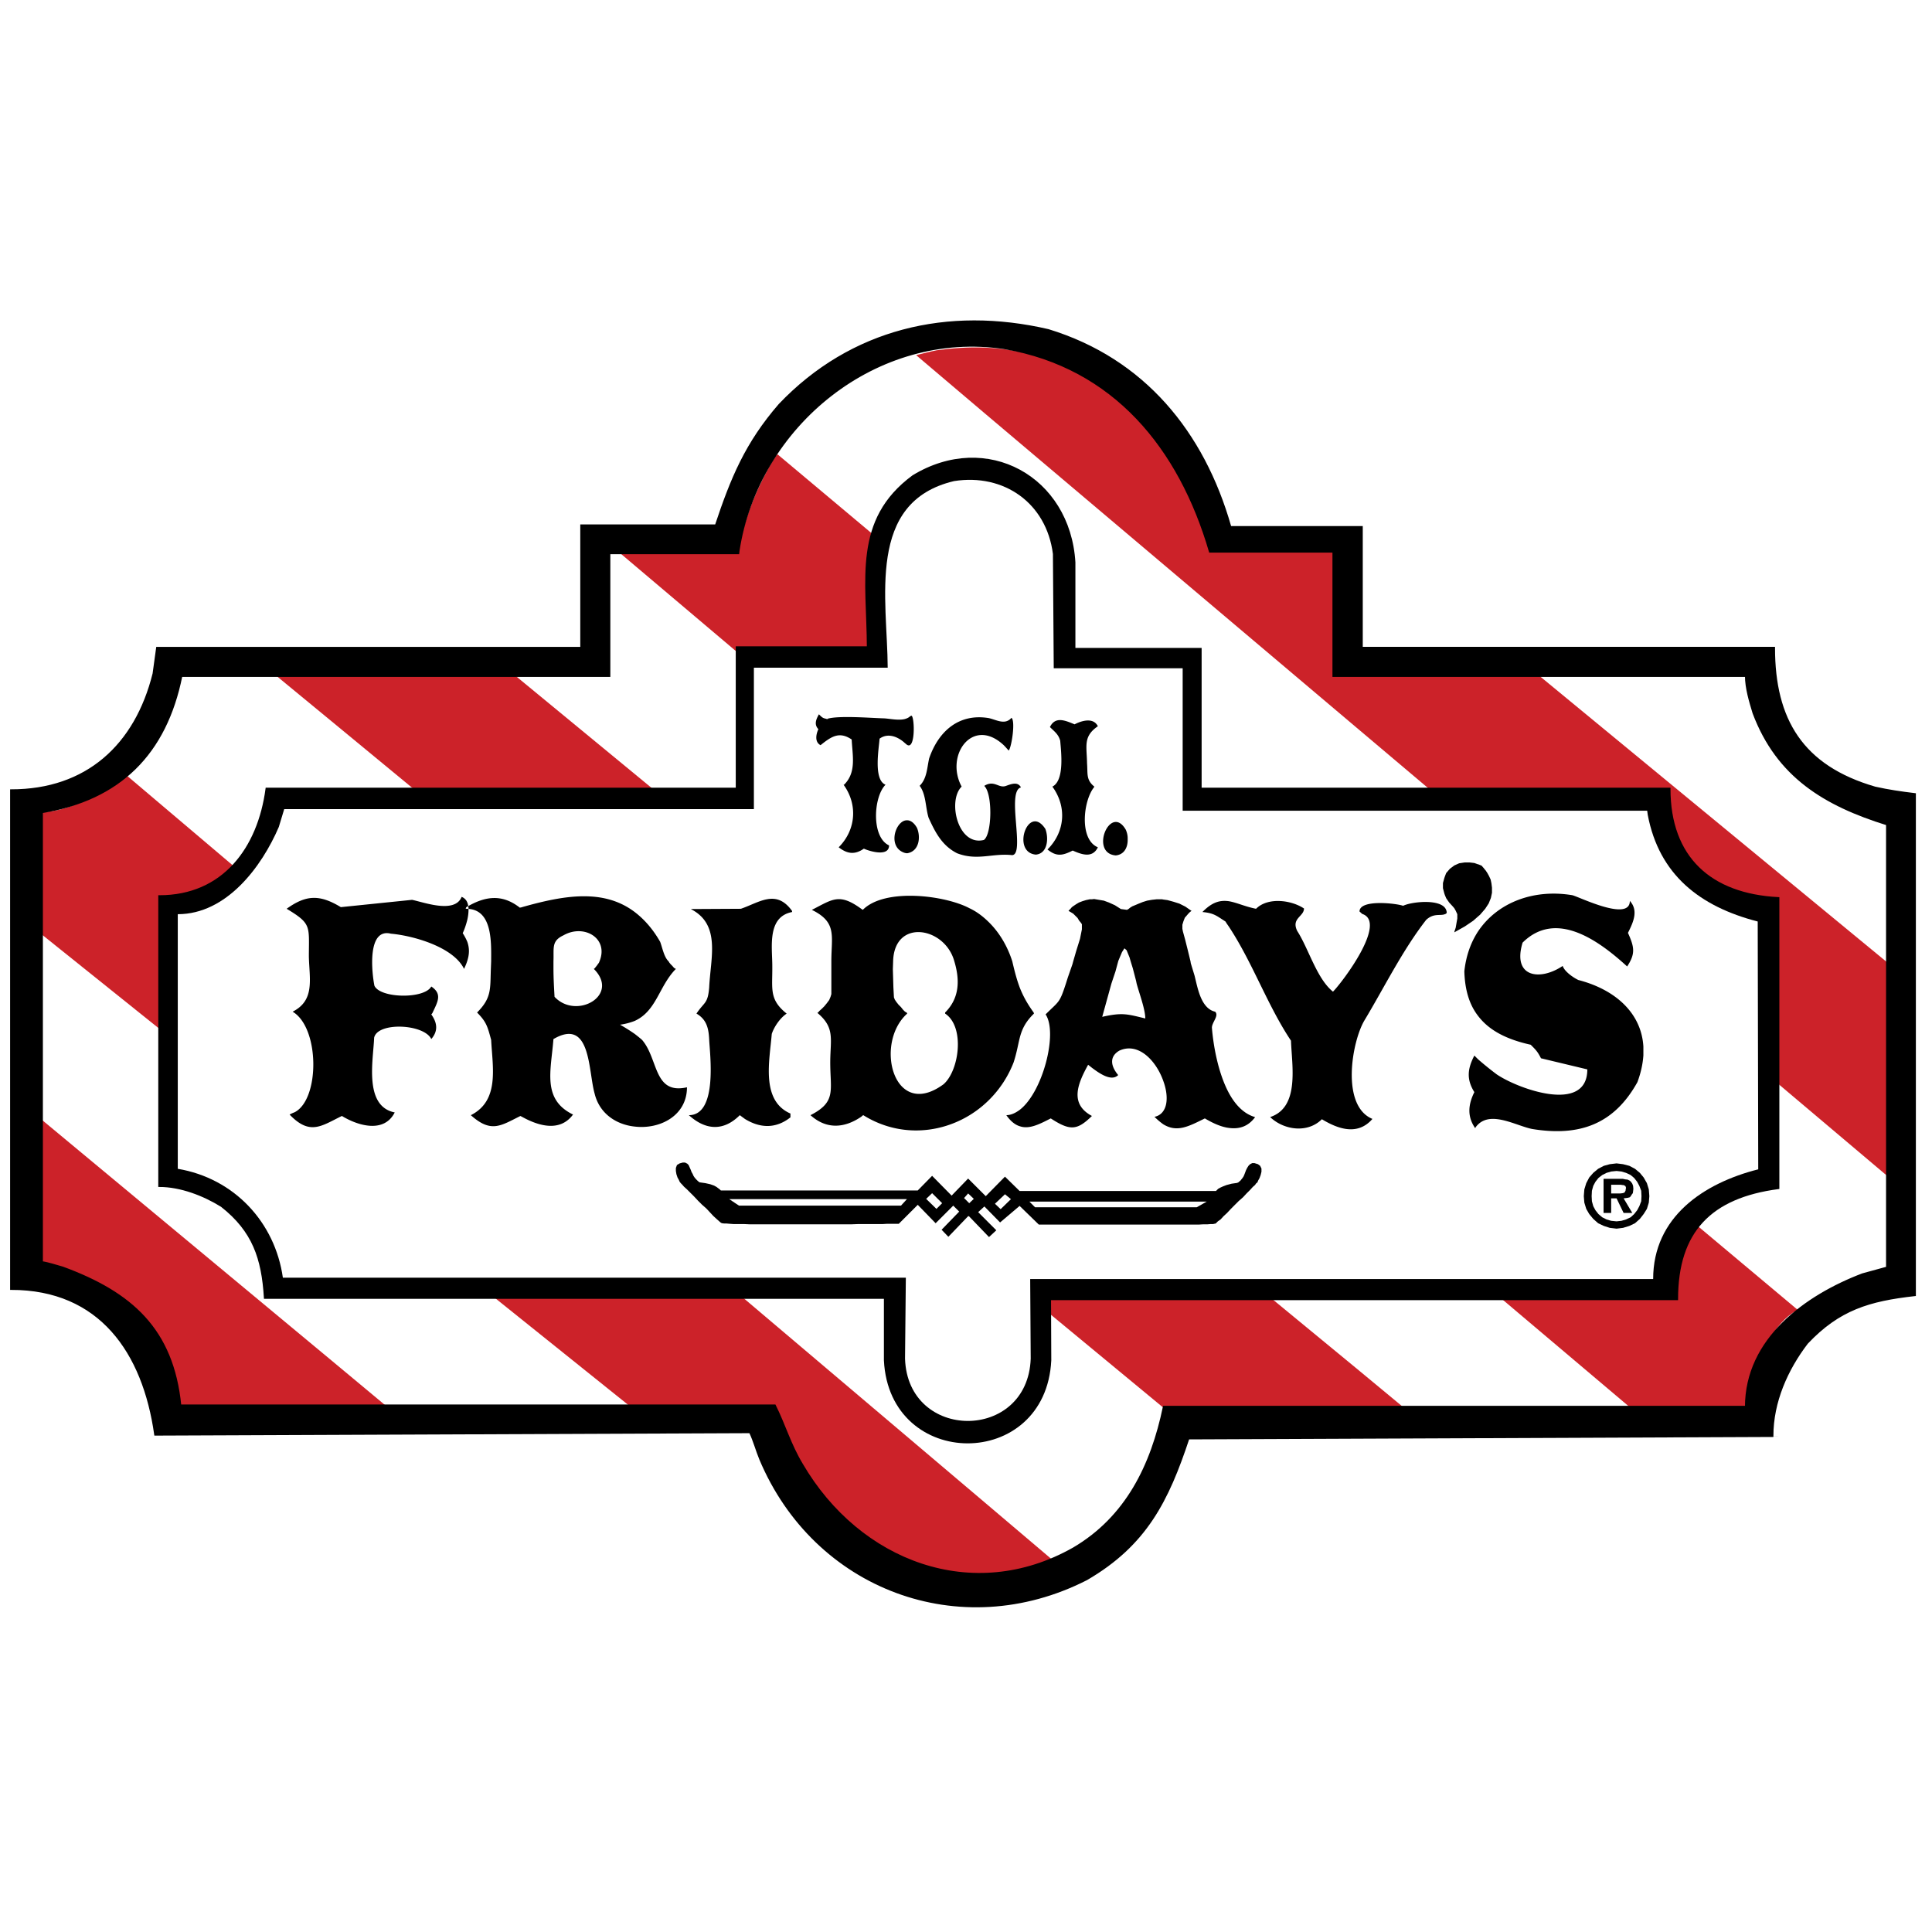
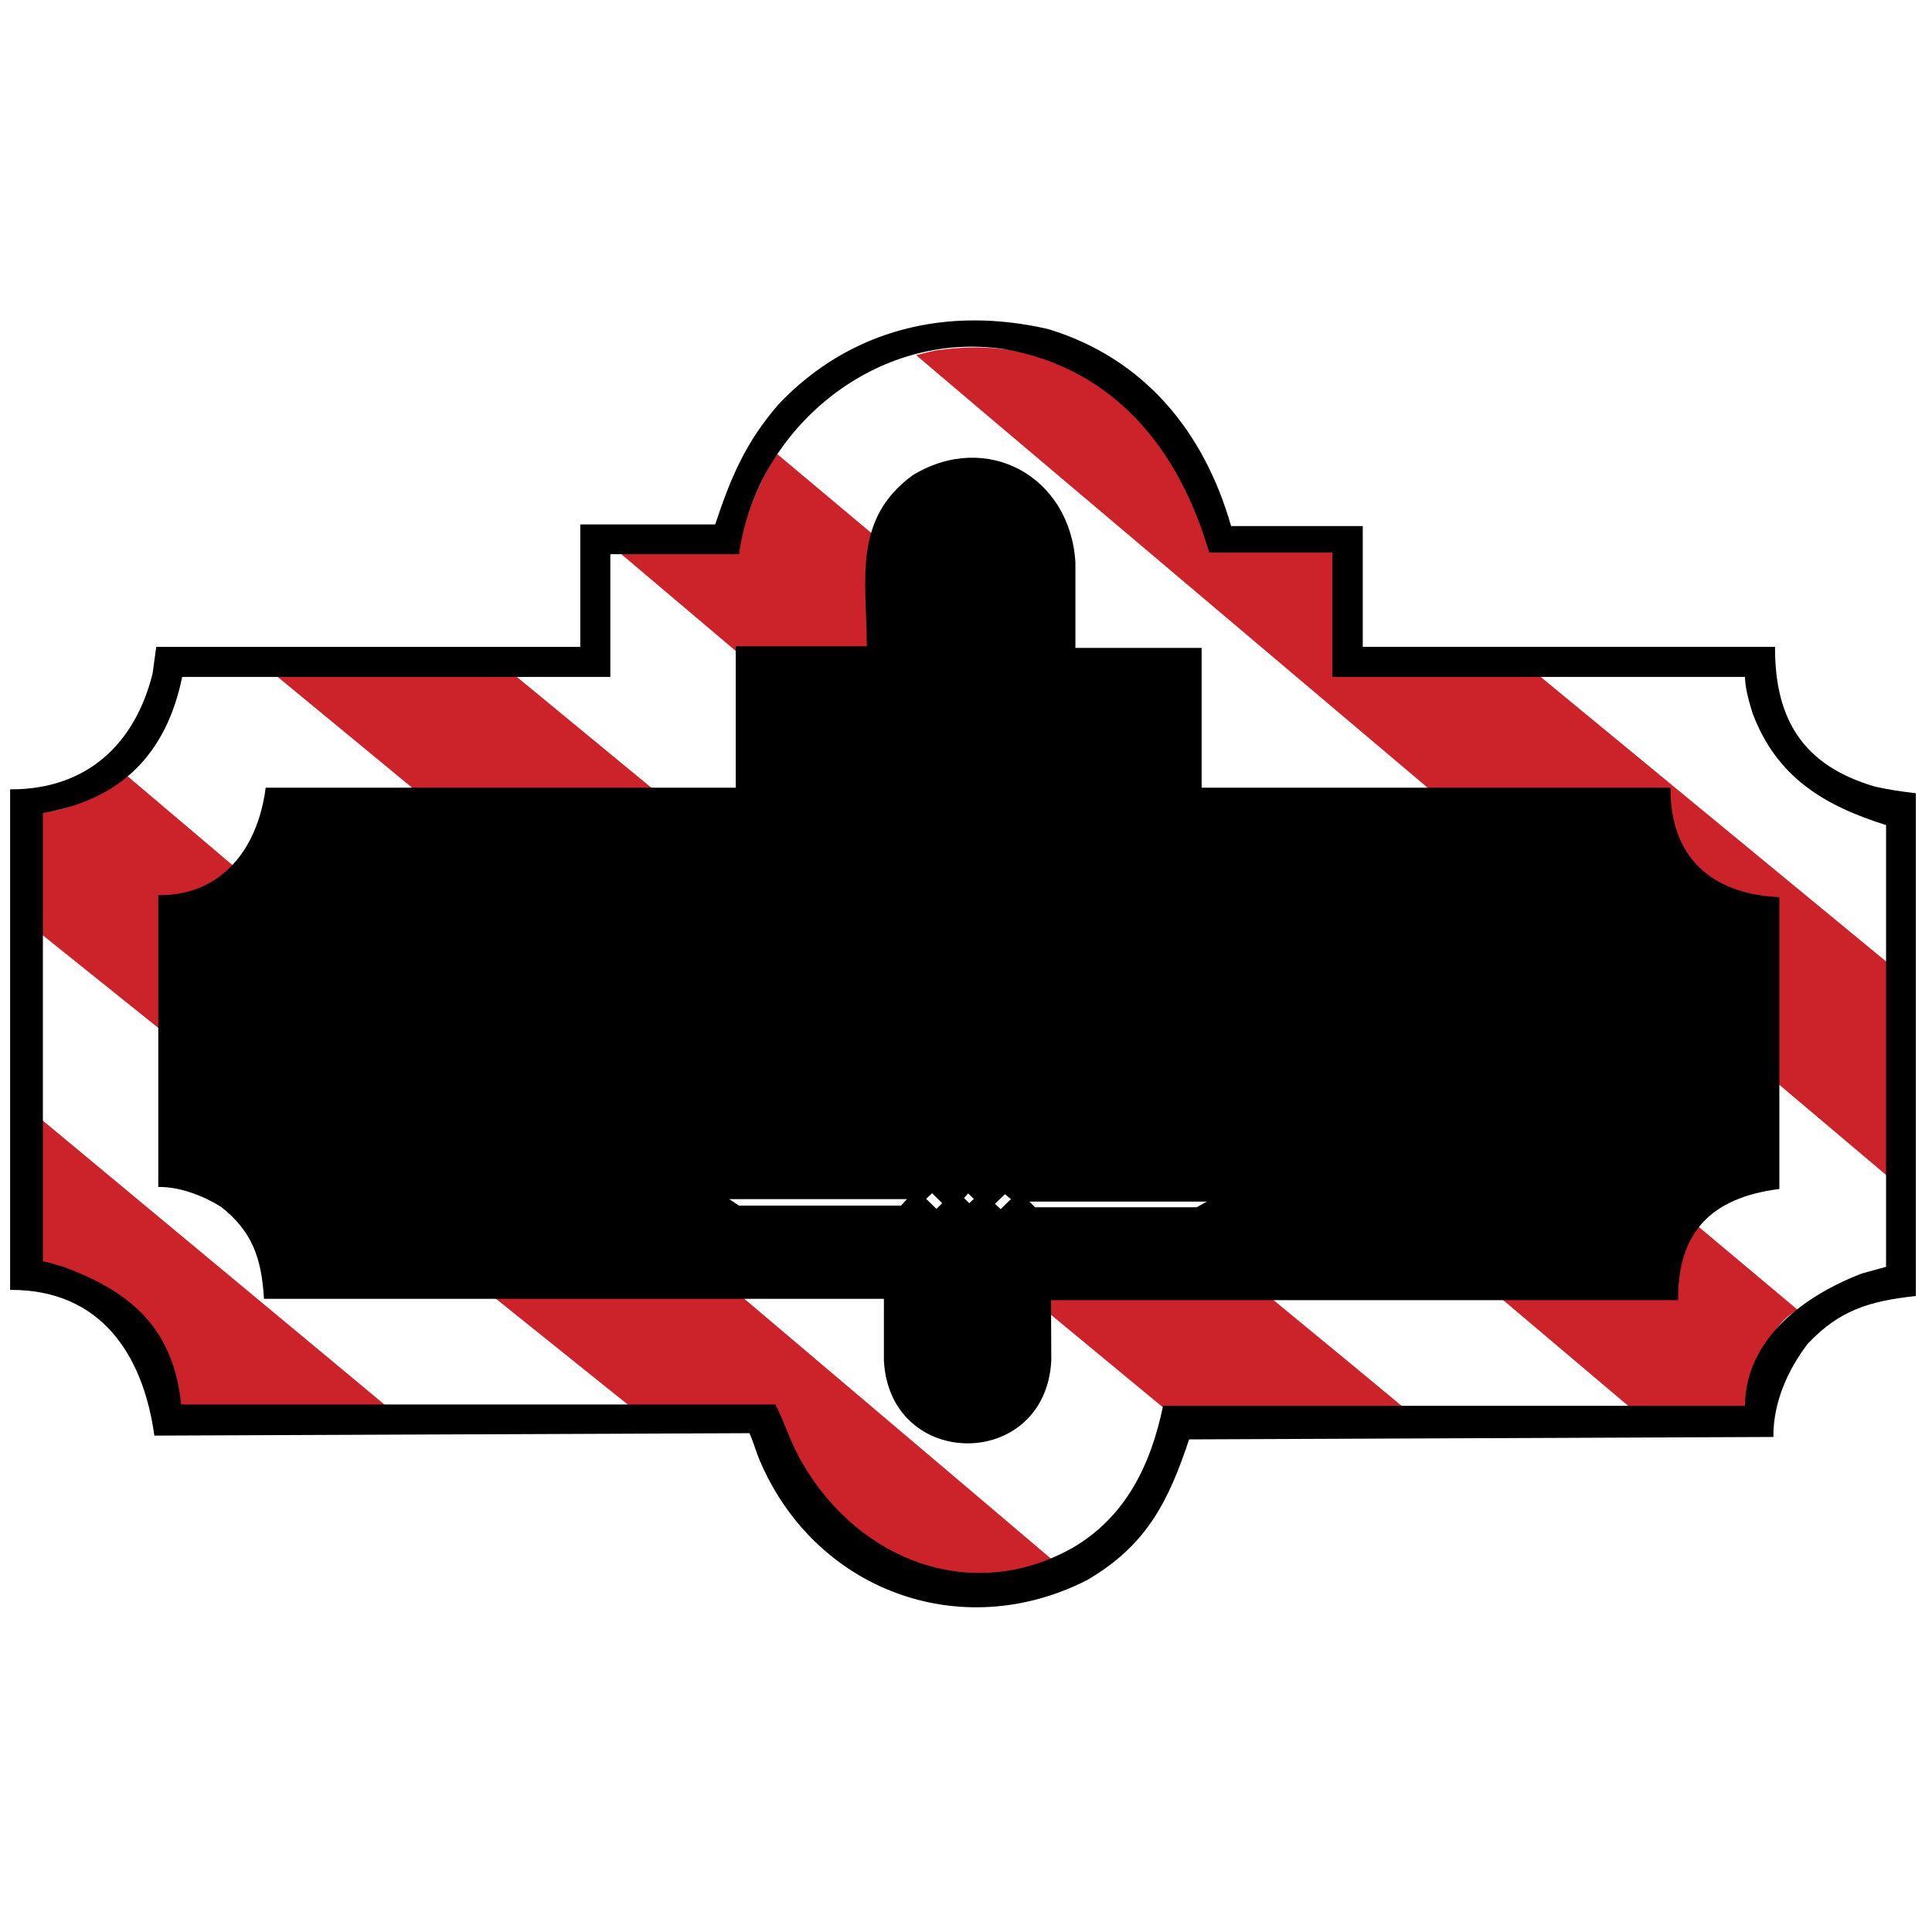
<svg xmlns="http://www.w3.org/2000/svg" width="2500" height="2500" viewBox="0 0 192.756 192.756">
  <g fill-rule="evenodd" clip-rule="evenodd">
    <path fill="#fff" d="M0 0h192.756v192.756H0V0z" />
-     <path d="M187.066 78.589c-7.27-2.108-10.08-6.783-10.08-13.944h-41.131V52.593h-13.078l-.055-.081c-2.674-9.351-8.594-16.646-18.133-19.565-9.998-2.324-19.673-.054-26.807 7.432-3.351 3.864-4.783 7.351-6.351 12.053H58.002v12.214H15.683l-.352 2.567C13.548 74.375 8.656 78.86 1.117 78.86v49.724c8.864 0 13.215 6.323 14.376 14.539l59.344-.243c.405.837.676 1.864 1.027 2.702 5.432 12.917 19.917 18.403 32.536 11.972 5.945-3.459 8.107-7.864 10.16-14.053l58.264-.242c0-3.379 1.432-6.621 3.459-9.27 3.189-3.379 6.188-4.271 10.756-4.784V79.238c-1.351-.162-2.648-.351-3.973-.649z" fill="#fff" />
-     <path d="M188.281 126.476l-2.459.675c-5.674 2.163-11.619 6.459-11.619 13.215h-58.074c-1.217 5.838-3.729 11.026-9.025 14.134-10.025 5.675-21.375 1.405-27.105-8.404-1.188-1.973-1.729-3.919-2.702-5.864H17.98c-.757-7.594-4.892-11.242-11.729-13.755-.702-.189-1.378-.433-2.08-.54V81.021c7.755-1.271 12.35-5.81 13.917-13.593h42.697V55.187h12.863l.027-.243c1.919-12.485 13.783-22.159 26.565-20.213 10.916 1.892 17.457 9.945 20.482 20.294h12.324v12.404h41.156c0 1.216.404 2.54.756 3.702 2.379 6.324 7.08 9.161 13.322 11.106v44.239h.001z" fill="#fff" />
    <path d="M98.158 149.824L33.086 94.696 12.71 77.427c-2.027 1.514-5.918 3.594-8.539 3.594v12.215l28.915 23.187 29.671 23.808h14.539c.973 1.918 1.432 3.999 2.567 5.999 4.459 7.297 10.837 11.323 18.294 10.891 2.189-.135 4.459-.648 6.756-1.567l-6.755-5.73zM4.171 111.72v14.216l.567.135c7.405 1.918 12.512 6.296 13.214 14.241h20.619l-5.485-4.567L4.171 111.72zM98.158 125.638l17.944 14.836H140.1l-4.731-3.919-37.211-30.645-46.723-38.481H27.573l5.513 4.54 65.072 53.669zM153.584 67.429h-20.457V55.024h-12.35c-1.865-6.107-4.404-11.214-9.322-15.403-4.082-3.162-8.514-4.756-13.297-4.945-1.54-.054-3.107.054-4.702.271-.702.135-1.378.324-2.054.486l6.755 5.729 37.211 31.456 52.912 44.697.109-21.214-34.805-28.672zM98.158 62.591L77.567 45.323c-.352.352-.594.865-.864 1.324-1.487 2.729-2.568 5.458-3.027 8.539h-11.81l36.292 30.699 37.211 31.482 27.295 23.079h11.539c.486-2.946 2.135-8.243 5.16-9.756l-43.994-36.887-37.211-31.212z" fill="#cc2229" />
    <path d="M104.779 135.718c-.541 10.917-15.944 10.891-16.484 0v-6.242H26.438c-.243-3.946-1.162-6.676-4.323-9.161-1.784-1.108-4.081-2-6.216-2V89.426c6.405 0 9.918-4.811 10.702-10.729h46.913V64.591h13.08c-.027-6.783-1.432-12.702 4.513-17.08 7.324-4.458 15.566.108 16.078 8.594v8.647h12.594v13.945h46.777c0 6.864 4.08 10.566 10.863 10.917v28.915c-6.756.892-10.105 4.323-10.105 11.079h-62.561l.026 6.11z" stroke="#000" stroke-width=".216" stroke-miterlimit="2.613" />
-     <path d="M102.834 135.555c-.297 8.297-12.269 8.27-12.539 0l.081-8.079H28.222c-.784-5.54-4.864-9.918-10.485-10.864V91.209c4.864 0 8.377-4.729 10.08-8.702l.54-1.783h46.859V66.618h13.35c-.027-6.811-2.189-16.539 6.621-18.62 4.972-.784 9.214 2.189 9.863 7.269l.082 11.404h12.863v14.215h46.346l.053.405c1.137 6 5.217 9.162 10.973 10.647l.053 24.726c-5.457 1.379-10.484 4.757-10.484 10.945h-62.154l.052 7.946z" fill="#fff" />
    <path d="M96.672 121.341l2 2.081.73-.676-1.81-1.81.621-.568 1.566 1.595 1.948-1.649 1.918 1.865H119.561l.46-.027h.432l.324-.027h.244l.135-.027.08-.028v.028l.082-.055.19-.189.269-.189.297-.324.352-.324.379-.406.404-.405.379-.378.432-.379.351-.379.352-.35.269-.298.217-.189.135-.189.054-.027.055-.054.08-.189.135-.244.109-.297.08-.324v-.324l-.134-.271-.217-.162-.352-.108h-.215l-.216.108-.162.162-.135.217-.108.216-.082.216-.082.217-.08.188-.107.162-.11.136-.107.135-.107.081-.082.081-.081.027-.027.027-.568.081-.514.135-.35.135-.298.135-.19.108-.107.109-.082.081-.026.027h-19.591l-1.461-1.432-1.918 1.946-1.676-1.676-.081-.081-1.648 1.702-1.945-1.973-1.433 1.459H71.919l-.027-.027-.081-.081-.108-.08-.216-.163-.243-.135-.379-.135-.487-.108-.567-.081h-.027l-.054-.055-.081-.054-.108-.107-.108-.108-.136-.162-.107-.163-.082-.189-.108-.188-.081-.217-.108-.243-.108-.244-.135-.135-.216-.108h-.243l-.297.081-.271.162-.108.298v.297l.054.324.108.325.135.243.082.188.054.055.027.054.162.163.189.216.297.269.351.352.352.351.405.433.378.378.432.379.379.405.325.351.324.297.243.216.189.162.108.054h.027l.189.027h.243l.325.028.378.027H74.243l.594.027h10.054l.729-.027h2.432l.459-.027h1.162l1.892-1.892 1.784 1.837 1.756-1.756.595.594-1.757 1.811.676.703 1.972-2.054h.081z" />
    <path fill="#fff" d="M96.591 119.07l-.405.46.514.513.458-.432-.567-.541zM100.266 119.152l-1 .946.568.54 1.027-.999-.595-.487zM92.998 119.044l1 .999-.568.568-1.027-1 .595-.567zM72.757 119.639h17.727l-.594.648H73.729l-.972-.648zM120.398 119.882h-17.699l.567.567h16.132l1-.567z" />
    <path d="M105.779 73.915c.08 1.027.459 3.945-.783 4.567 1.459 2 1.27 4.513-.486 6.27.918.756 1.539.595 2.514.108.918.406 1.971.784 2.512-.325-1.891-.783-1.459-4.675-.377-5.999l.025-.054c-.838-.676-.648-1.27-.729-2.324-.027-1.757-.406-2.675 1.08-3.702-.459-.919-1.648-.541-2.324-.189-.918-.378-1.918-.837-2.459.271.434.431.865.728 1.027 1.377zm6.729 9.701v.27c-.027.729-.379 1.379-1.189 1.46-2.648-.217-.539-5.216 1-2.567.109.242.189.539.189.837zm-22.294 1.459v-3.189c.406-.135.865 0 1.27.703.405.946.216 2.351-.973 2.54a.97.97 0 0 1-.297-.054zm0-10.998v-2.324c.216-.054.433-.135.594-.297l.135-.054c.324.162.405 3.675-.541 2.837-.053-.054-.133-.108-.188-.162zm10.7-2.46c-.648.757-1.512.189-2.27.027-2.945-.487-4.999 1.27-5.944 4.026-.216.973-.216 2-.946 2.729.649.864.568 2.135.892 3.188.675 1.486 1.352 2.783 2.837 3.54 2.026.784 3.54-.027 5.485.189 1.352 0-.594-6.377.893-6.756-.324-.622-1-.324-1.541-.135-.703.216-1.135-.622-2.107-.027v.027c.838.811.756 4.837-.055 5.378-2.593.648-3.648-3.918-2.215-5.324-1.675-3.108 1.054-6.945 4.108-4.216.242.216.404.433.594.621.296-.403.675-2.969.269-3.267zm2.434 13.648c-2.486-.217-.758-5.162.945-2.567.352.918.244 2.458-.945 2.567zM90.214 71.752v2.324c-.676-.594-1.648-.973-2.459-.378-.054.892-.648 4.107.595 4.594-1.216 1.216-1.432 5.243.352 6.054 0 1.188-2 .567-2.513.324-.892.621-1.648.54-2.513-.136 1.729-1.729 1.918-4.27.486-6.242h.054c1.244-1.243.838-2.864.757-4.513-1.243-.838-2.027-.297-3.107.567-.622-.324-.433-1.135-.216-1.595-.459-.486-.216-1 .054-1.486.378.378.405.405.973.486h-.243c1.054-.405 4.513-.108 5.756-.081.564.028 1.375.218 2.024.082zm0 10.134c-1 .378-1.567 2.648 0 3.189v-3.189zM64.055 103.748c-.243-.216-.486-.405-.729-.594a19.203 19.203 0 0 0-1.459-.919 6.338 6.338 0 0 0 1.459-.379c2.189-.999 2.405-3.459 4.107-5.188l-.108-.054-.081-.054-.163-.189-.162-.162-.135-.162-.081-.135c-.46-.432-.622-1.378-.838-1.946-.757-1.324-1.622-2.27-2.54-2.973-3.108-2.351-7.054-1.675-11.242-.486-.054.027-.135.027-.216.054-1.726-1.354-3.374-1.167-5.149-.16.014.09.022.184.025.281 2.436.163 2.259 3.502 2.259 5.23l-.027.703c-.081 2.026.108 2.918-1.378 4.405.945.945 1.053 1.432 1.405 2.729.135 2.729.865 6.054-2.027 7.513 2.027 1.811 2.973 1.054 4.945.081l.162.082c1.648.918 3.783 1.539 5.081-.217h.027c-3.134-1.514-2.216-4.378-1.973-7.539 3.756-2.189 3.459 3.161 4.107 5.432.487 2.026 2.189 3.107 4 3.297 2.513.297 5.215-1.082 5.215-3.919-3.349.755-2.835-2.838-4.484-4.731zm-8.728-4.296c-.054-.946-.108-1.893-.108-2.838v-.703c.054-1.351-.216-2.027 1-2.594 2.027-1.162 4.54.271 3.594 2.594l-.054.135-.216.297-.217.271-.081.054c2.648 2.648-1.757 5.107-3.918 2.784z" />
-     <path d="M46.462 90.669l.054-.162a.201.201 0 0 0 .108-.054c.031-.019.062-.035.094-.052a1.583 1.583 0 0 0-.094-.354.978.978 0 0 0-.567-.567c-.676 1.703-3.756.541-4.945.297l-7.107.729c-2.135-1.297-3.486-1.216-5.405.162 2.513 1.514 2.216 1.702 2.216 4.783.054 2.243.622 4.351-1.621 5.485 2.702 1.595 2.729 8.702.216 10.026-.135.054-.405.162-.514.243 2.027 2.107 3.162 1.135 5.215.135 1.541.946 4.189 1.783 5.27-.352-3.107-.621-2.135-5.242-2.054-7.458.352-1.595 4.973-1.378 5.702.136.703-.812.595-1.622 0-2.46a.638.638 0 0 0 .162-.243c.514-1.081.919-1.811-.162-2.54-.702 1.271-5.107 1.189-5.675-.081-.271-1.352-.73-5.783 1.648-5.188 2.162.189 6.215 1.297 7.296 3.513.135-.297.243-.54.324-.811.216-.676.216-1.27 0-1.892a5.42 5.42 0 0 0-.459-.864c.135-.271.324-.784.459-1.325.081-.357.132-.744.119-1.095-.041-.002-.077-.012-.119-.013-.052.002-.106.002-.161.002zM139.99 90.372c-.648-.243-4.35-.676-4.35.567l.27.243c2.541.838-2 6.837-2.918 7.756-1.621-1.298-2.432-4.297-3.566-6.054-.623-1.27.674-1.432.674-2.243-1.242-.838-3.594-1.162-4.783.027-1.107-.216-1.918-.622-2.729-.757-.838-.108-1.621.054-2.621 1.081 1.162.108 1.404.378 2.297.946l.135.216c.055.081.135.189.189.271 2.379 3.594 3.865 7.891 6.215 11.404.082 2.486.893 6.647-2.08 7.62 1.352 1.297 3.729 1.648 5.16.216 1.568.946 3.434 1.622 4.893.136.055-.055.107-.136.162-.162-3.162-1.298-2.08-7.621-.838-9.783 2-3.323 3.811-7.025 6.188-10.08.758-.703 1.406-.378 1.865-.567a.31.31 0 0 0 .189-.135.846.846 0 0 0-.189-.513c-.729-.892-3.405-.568-4.163-.189zM145.314 92.101l-.08.46-.109.324-.027.135 1.054-.594.838-.568.487-.432.189-.162.514-.595.351-.54.215-.541.109-.513v-.513l-.054-.433-.08-.379-.162-.351-.164-.297-.161-.244-.136-.161-.08-.109-.055-.054-.135-.162-.324-.135h-.027l-.379-.134-.459-.055h-.514l-.541.081-.486.217-.432.323-.379.433-.135.351-.054.162-.135.487v.513l.135.514.054.162.135.324.299.432.35.379.162.189.136.243.162.351v.433l-.082.459zM157.475 97.776c-.514-.243-1.377-.838-1.566-1.405-2.244 1.514-5.055 1.162-4-2.324 3.379-3.351 7.676-.136 10.432 2.377.838-1.27.729-1.918.08-3.351.514-1.027 1.082-2.216.189-3.189 0 2.108-4.998-.378-5.729-.567-3.838-.648-7.459.703-9.404 3.594-.73 1.108-1.217 2.459-1.379 3.999.055 1.892.514 3.352 1.379 4.459 1.135 1.486 2.918 2.352 5.242 2.865.541.54.676.675 1.027 1.351l4.621 1.108c0 4.485-6.973 1.919-9.053.486a32.012 32.012 0 0 1-1.838-1.486 67.52 67.52 0 0 0-.379-.379c-.676 1.298-.811 2.352 0 3.648-.621 1.243-.729 2.433.082 3.594.08-.161.189-.27.297-.378 1.379-1.324 3.783.135 5.377.459 4.758.784 8.189-.486 10.514-4.675.35-.945.539-1.837.594-2.675v-.865c-.19-3.295-2.729-5.673-6.486-6.646zM103.131 101.02c-.648-.893-1.055-1.648-1.379-2.46-.297-.783-.512-1.594-.756-2.648-.459-1.432-1.217-2.784-2.297-3.864-.568-.568-1.217-1.081-1.973-1.432-2.432-1.297-8.458-2.054-10.646.162-.027-.027-.055-.054-.082-.054-2.27-1.676-2.918-1-5 .054 2.541 1.243 1.946 2.594 1.946 5.134v3.27l-.081.271-.136.323-.243.325-.244.297-.243.243-.243.217-.135.161-.081.027c1.756 1.459 1.324 2.567 1.297 4.783-.027 2.945.676 4.081-1.973 5.432 1.622 1.46 3.433 1.297 5.134.108v-.027l.135-.081c4.188 2.621 9.323 1.702 12.566-1.54a10.756 10.756 0 0 0 2.432-3.729c.324-1 .434-1.756.621-2.486.217-.811.541-1.54 1.406-2.378l-.025-.108zm-8.999 7.16c-4.973 3.649-6.945-4.08-3.621-7.053l-.054-.107-.162-.082-.189-.188-.216-.271-.243-.243-.216-.271-.162-.243-.081-.216-.054-1-.054-1.811.027-.784c.108-4.296 5.162-3.459 6.107 0 .567 1.891.513 3.675-.919 5.108v.107c1.999 1.325 1.405 5.703-.163 7.054zM73.918 90.669l-4.999.027c3.026 1.54 1.973 4.864 1.837 7.81-.135 1.676-.486 1.433-1.27 2.621 1.027.595 1.216 1.486 1.27 2.595.054 1.351.892 7.539-2.027 7.539 1.703 1.541 3.486 1.595 5.081 0l.513.379c1.54.945 3.107.973 4.54-.162v-.379c-2.973-1.297-2.081-5.27-1.864-7.944.243-.73.838-1.595 1.486-2.027-1.783-1.432-1.405-2.459-1.433-4.783 0-1.837-.54-4.864 1.973-5.351v-.108c-1.593-2.217-3.269-.839-5.107-.217zM122.588 109.018c-1.08-2.026-1.541-4.782-1.676-6.485 0-.54.73-1.188.324-1.595-1.215-.27-1.621-1.837-1.865-2.811l-.188-.783-.379-1.243-.027-.189-.27-1.108-.271-1.081-.215-.783-.055-.271v-.405l.107-.352.137-.351.188-.216.162-.189.162-.163.109-.081.053-.027-.621-.432-.594-.298-.596-.189-.594-.162-.404-.054-.137-.027h-.541l-.486.054-.459.081-.432.135-.406.162-.322.136-.326.135-.215.135-.162.135-.109.054-.027.027-.621-.081-.594-.378-.596-.271-.514-.189-.486-.081-.484-.081-.217.027h-.217l-.379.081-.35.108-.352.135-.271.163-.242.162-.189.135-.135.162-.109.108-.08.081v.027l.189.108.27.163.217.216.217.216.16.27.162.189.109.162v.513l-.189.946-.379 1.216-.297 1.027-.08.297-.461 1.324-.188.594c-.65 2-.676 1.73-2.027 3.081 1.242 1.838-.27 7.729-2.568 9.513-.432.324-.891.54-1.35.54.432.622.891.973 1.35 1.108.947.324 1.973-.217 3.082-.783 1.918 1.242 2.621 1.216 4.107-.244-2.27-1.216-1.406-3.242-.379-5.107.107.082.244.189.379.298.756.567 1.945 1.405 2.621.729-.703-.838-.945-1.811.107-2.433 1.92-.892 3.703 1.027 4.406 3.054.404 1.108.459 2.27 0 2.946a1.339 1.339 0 0 1-.893.595c.324.323.621.567.893.756 1.377.838 2.539.189 4.133-.594.73.432 1.568.838 2.379.945.973.135 1.893-.081 2.621-1.054v-.027c-1.134-.323-1.999-1.269-2.62-2.431zm-12.619-7.567l.918-3.324.406-1.216.27-1 .027-.081.352-.837.242-.379.217.189.297.729.107.378.217.703.324 1.243.055.27c.242.92.865 2.568.865 3.486-1.786-.43-2.272-.62-4.297-.161zM158.016 119.342l.054-.677.19-.621.297-.567.404-.46.486-.406.569-.297.593-.162.676-.081.649.081.623.162.566.297.486.406.379.46.324.567.19.621.053.677h-.784l-.027-.541-.187-.487-.217-.406-.297-.378-.352-.297-.461-.216-.459-.135-.486-.054-.539.054-.461.135-.431.216-.379.297-.297.378-.217.406-.135.487-.027.541h-.783zM158.016 119.342l.054.647.19.622.297.514.404.486.486.432.569.27.593.19.676.081.649-.081.623-.19.566-.27.486-.432.379-.486.324-.514.19-.622.053-.647h-.784l-.027.512-.187.487-.217.405-.297.379-.352.323-.461.217-.459.136-.486.053-.539-.053-.461-.136-.431-.217-.379-.323-.297-.379-.217-.405-.135-.487-.027-.512h-.783z" />
    <path d="M159.988 118.611v-1h1.918l.244.055.243.026.216.109.135.135.11.162.08.216.027.297h-.756l.025-.081-.025-.108-.055-.108-.08-.027-.082-.054h-.107l-.162-.027h-.973v.405h-.758zM159.988 118.611v2.406h.758v-1.459h.539l.703 1.459h.866l-.866-1.459.242-.028.19-.027.189-.054.11-.135.08-.134.107-.136.028-.19.027-.243h-.756l-.027.19-.108.188-.189.055-.217.026h-.918v-.459h-.758z" />
    <path d="M187.066 78.589c-7.27-2.108-10.08-6.783-10.08-13.944h-41.131V52.593h-13.078l-.055-.081c-2.674-9.351-8.594-16.646-18.133-19.565-9.998-2.324-19.673-.054-26.807 7.432-3.351 3.864-4.783 7.351-6.351 12.053H58.002v12.214H15.683l-.352 2.567C13.548 74.375 8.656 78.86 1.117 78.86v49.724c8.864 0 13.215 6.323 14.376 14.539l59.344-.243c.405.837.676 1.864 1.027 2.702 5.432 12.917 19.917 18.403 32.536 11.972 5.945-3.459 8.107-7.864 10.16-14.053l58.264-.242c0-3.379 1.432-6.621 3.459-9.27 3.189-3.379 6.188-4.271 10.756-4.784V79.238c-1.351-.162-2.648-.351-3.973-.649zm1.215 47.887l-2.459.675c-5.674 2.163-11.619 6.459-11.619 13.215h-58.074c-1.217 5.838-3.729 11.026-9.025 14.134-10.025 5.675-21.375 1.405-27.105-8.404-1.188-1.973-1.729-3.919-2.702-5.864H17.98c-.757-7.594-4.892-11.242-11.729-13.755-.702-.189-1.378-.433-2.08-.54V81.021c7.755-1.271 12.35-5.81 13.917-13.593h42.697V55.187h12.863l.027-.243c1.919-12.485 13.783-22.159 26.565-20.213 10.916 1.892 17.457 9.945 20.482 20.294h12.324v12.404h41.156c0 1.216.404 2.54.756 3.702 2.379 6.324 7.08 9.161 13.322 11.106v44.239h.001z" stroke="#000" stroke-width=".216" stroke-miterlimit="2.613" />
  </g>
</svg>